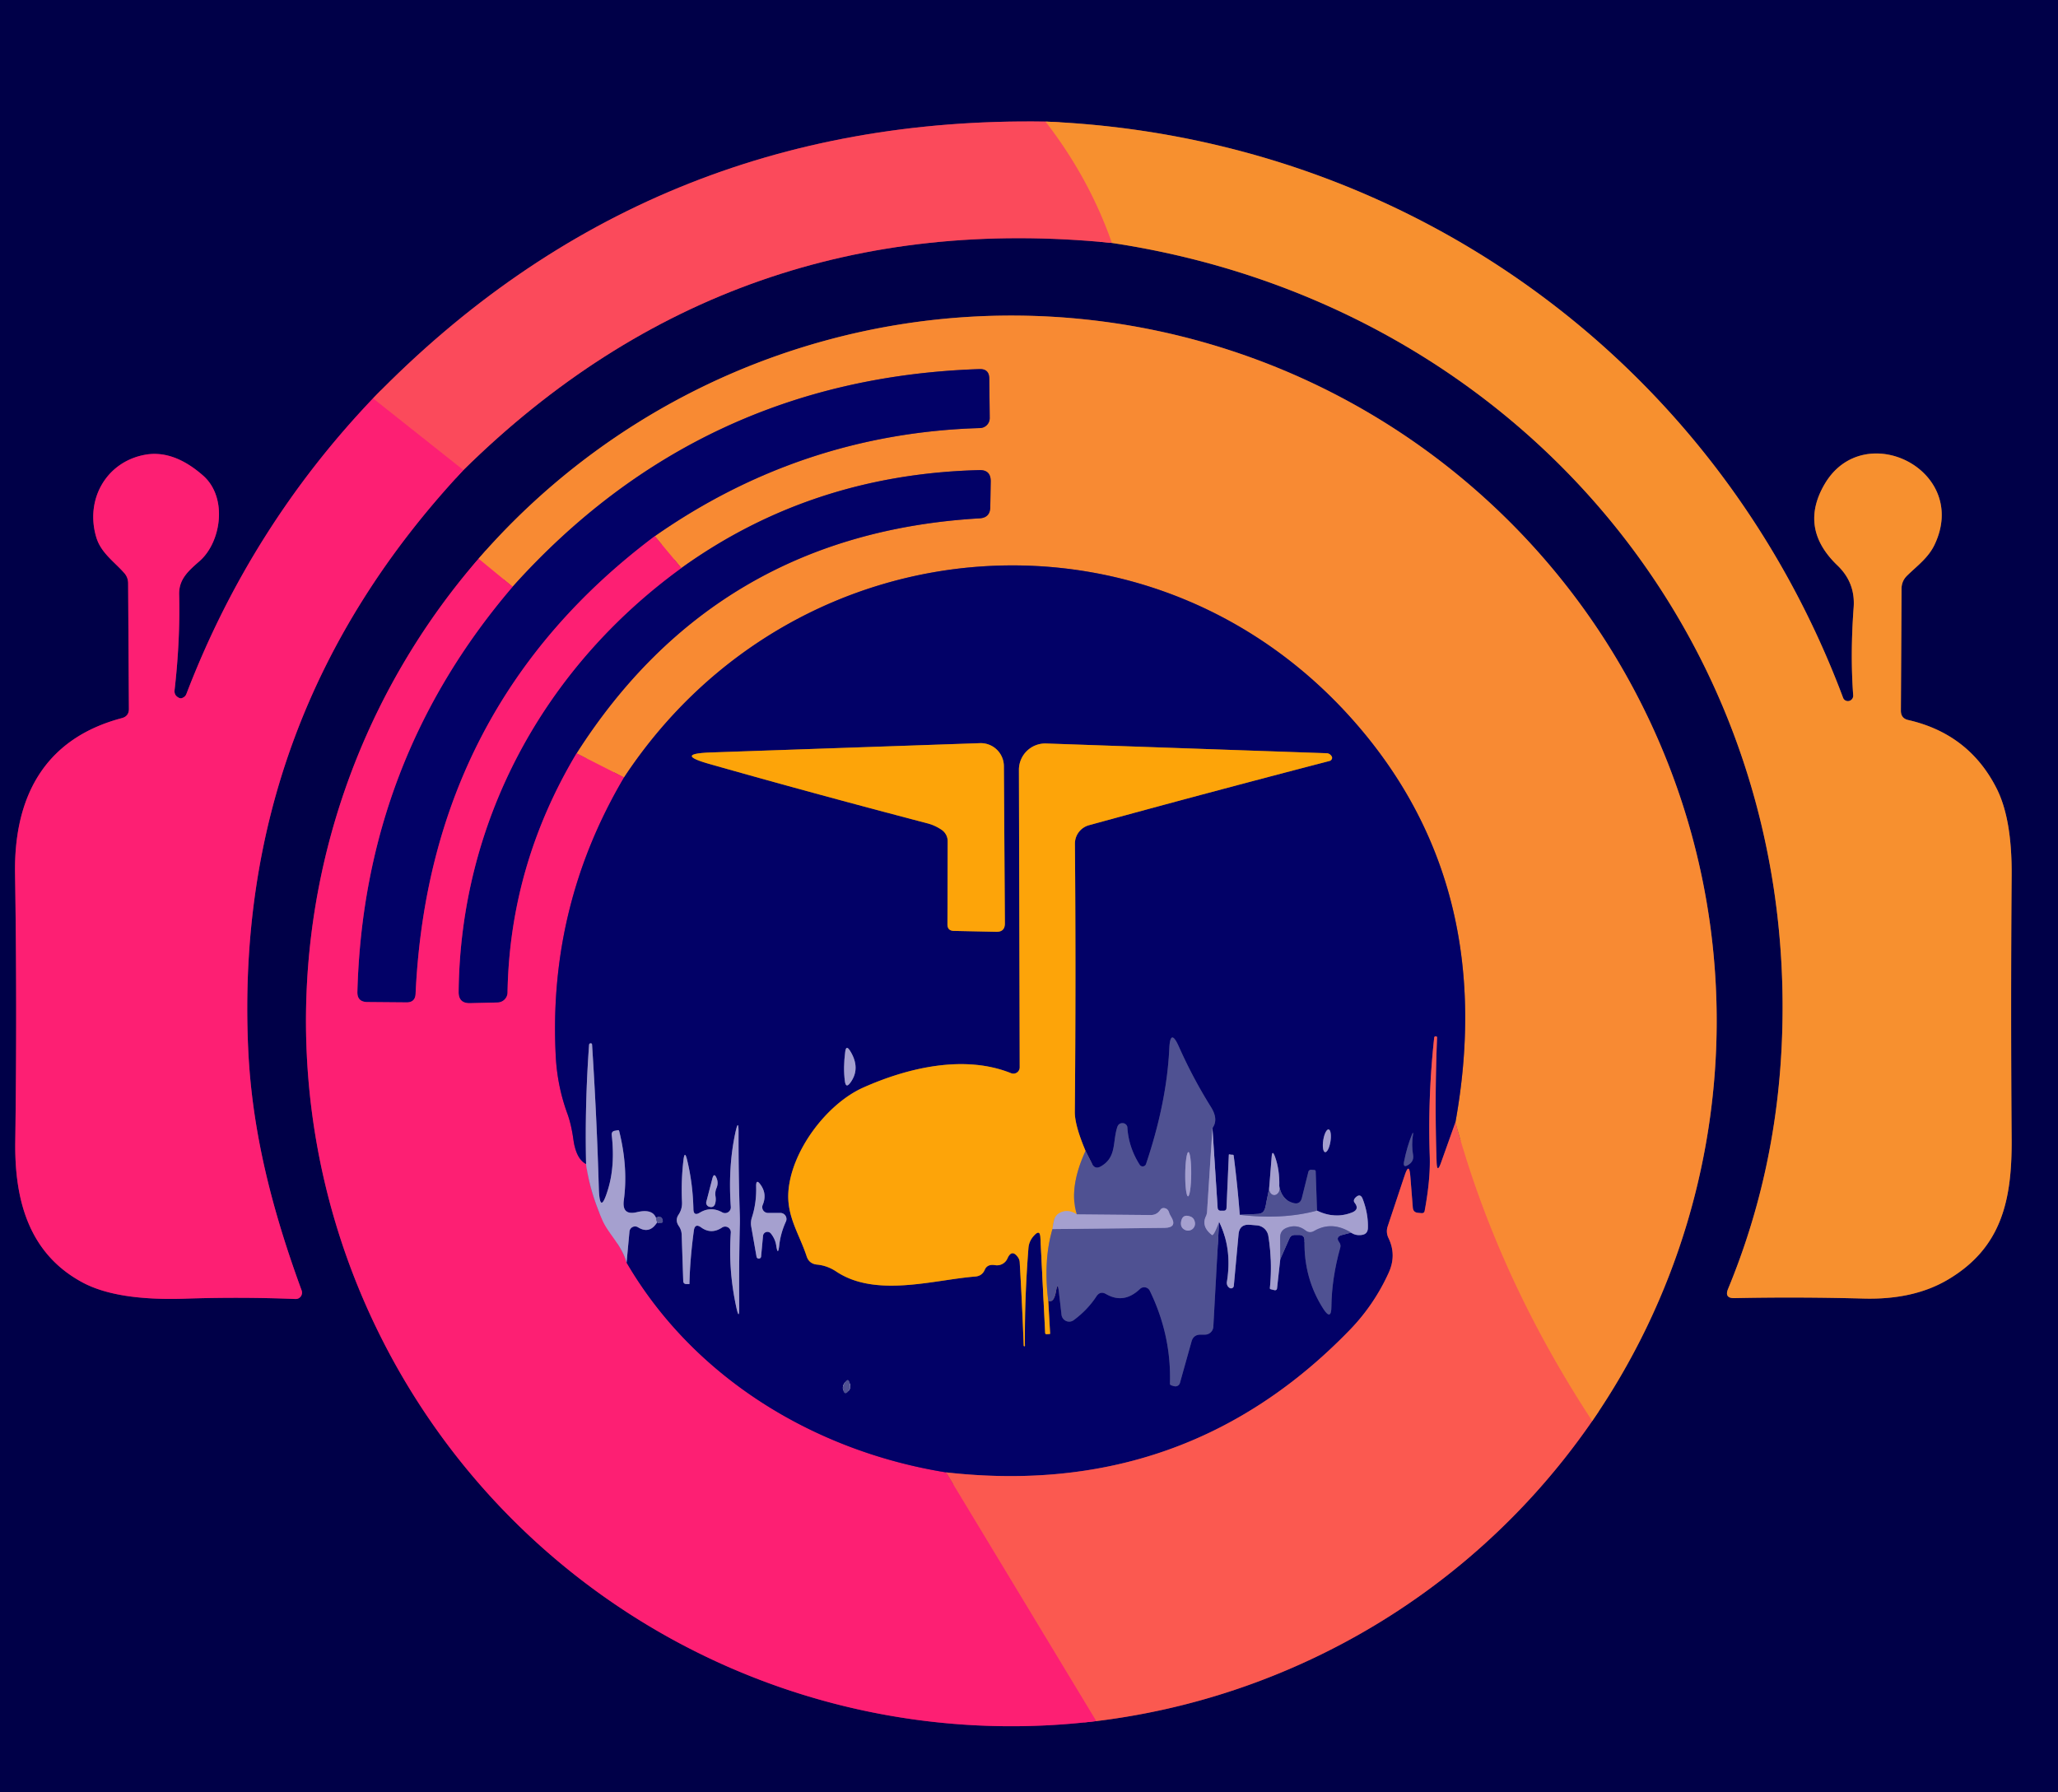
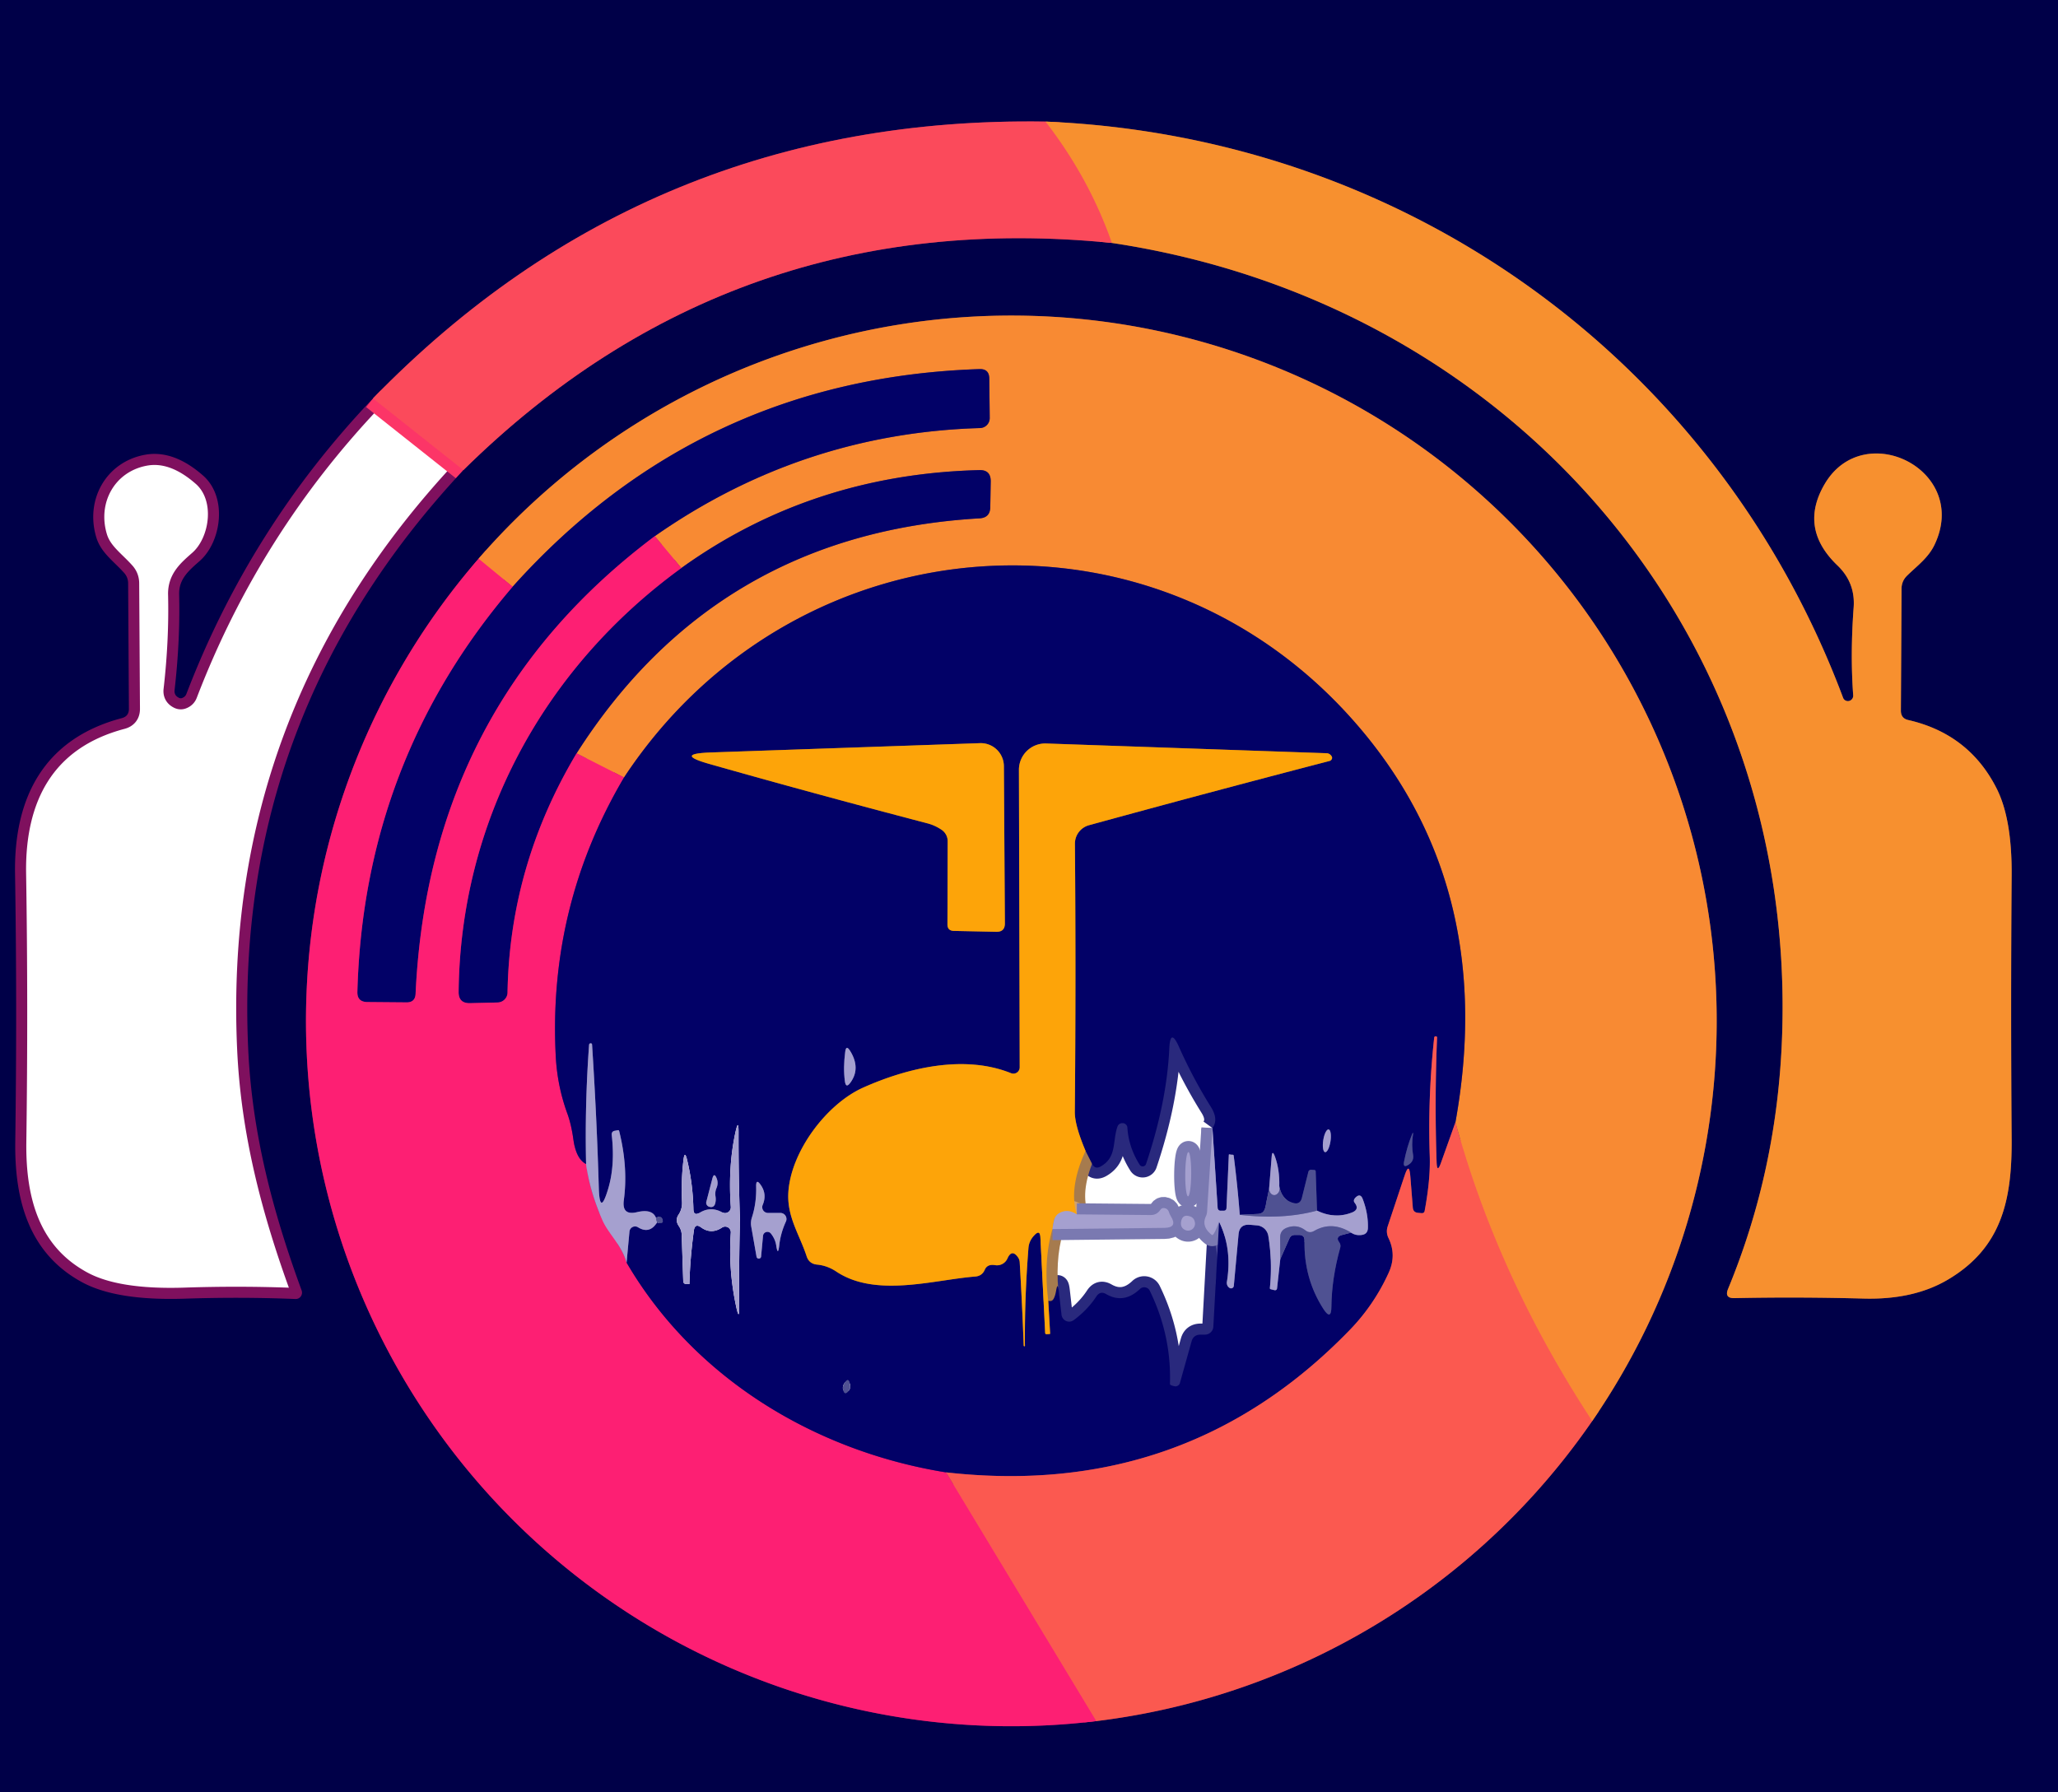
<svg xmlns="http://www.w3.org/2000/svg" version="1.1" viewBox="0.00 0.00 186.00 162.00">
  <g stroke-width="2.00" fill="none" stroke-linecap="butt">
    <path stroke="#7f105e" vector-effect="non-scaling-stroke" d="   M 33.71 36.01   Q 22.63 47.64 16.85 62.71   Q 16.75 62.98 16.46 63.09   Q 16.31 63.15 16.15 63.06   Q 15.72 62.84 15.78 62.36   Q 16.29 57.90 16.19 53.72   C 16.16 52.32 17.08 51.56 18.03 50.72   C 19.99 49.02 20.61 44.96 18.35 42.98   Q 15.66 40.62 13.07 41.11   C 9.58 41.77 7.67 45.18 8.71 48.59   C 9.13 49.96 10.29 50.74 11.20 51.76   Q 11.58 52.17 11.58 52.73   L 11.65 64.06   Q 11.66 64.74 11.00 64.91   C 3.91 66.79 1.25 72.17 1.36 78.97   Q 1.55 90.87 1.38 103.21   C 1.31 108.50 2.62 113.31 7.45 115.91   Q 10.55 117.58 16.69 117.38   Q 21.79 117.21 26.70 117.41   A 0.58 0.57 81.1 0 0 27.26 116.63   C 24.64 109.48 22.77 102.38 22.43 94.76   Q 21.08 64.75 41.88 42.49" />
    <path stroke="#7e2552" vector-effect="non-scaling-stroke" d="   M 41.88 42.49   Q 66.19 18.53 100.50 21.96" />
    <path stroke="#7c483c" vector-effect="non-scaling-stroke" d="   M 100.50 21.96   C 136.49 27.37 162.40 57.10 161.06 93.73   Q 160.63 105.74 156.18 116.50   Q 155.83 117.35 156.75 117.33   Q 162.52 117.21 168.45 117.37   Q 172.98 117.49 176.08 115.64   C 180.91 112.77 181.84 108.47 181.81 103.03   Q 181.72 90.94 181.81 79.13   Q 181.85 74.04 180.46 71.28   Q 177.97 66.34 172.47 65.08   Q 171.80 64.93 171.80 64.24   L 171.86 53.22   Q 171.86 52.52 172.36 52.03   C 173.28 51.13 174.29 50.41 174.85 49.22   C 178.04 42.49 168.48 37.74 164.93 43.72   Q 162.55 47.74 166.07 51.11   Q 167.70 52.67 167.53 54.92   Q 167.22 59.14 167.49 62.84   A 0.48 0.47 -57.6 0 1 166.57 63.05   C 155.14 32.59 127.09 12.36 94.50 10.99" />
    <path stroke="#7e2552" vector-effect="non-scaling-stroke" d="   M 94.50 10.99   Q 58.59 10.42 33.71 36.01" />
    <path stroke="#f96d45" vector-effect="non-scaling-stroke" d="   M 94.50 10.99   Q 98.44 16.08 100.50 21.96" />
    <path stroke="#fc3567" vector-effect="non-scaling-stroke" d="   M 41.88 42.49   L 33.71 36.01" />
    <path stroke="#7f105e" vector-effect="non-scaling-stroke" d="   M 43.25 50.50   A 63.83 63.69 -9.0 0 0 36.83 59.33   A 63.76 63.71 56.8 0 0 28.22 100.75   A 63.79 63.61 27.8 0 0 34.57 121.14   A 63.74 63.70 -89.7 0 0 61.97 148.82   A 63.77 63.73 55.3 0 0 99.09 155.56" />
    <path stroke="#7e2d4c" vector-effect="non-scaling-stroke" d="   M 99.09 155.56   A 63.90 63.74 -60.5 0 0 117.50 150.43   A 63.72 63.70 5.2 0 0 143.90 128.44" />
    <path stroke="#7c453e" vector-effect="non-scaling-stroke" d="   M 143.90 128.44   A 63.75 63.75 0.0 0 0 155.14 91.00   A 63.70 63.60 30.4 0 0 147.61 62.20   A 63.74 63.58 7.0 0 0 134.08 44.92   A 63.70 63.68 -20.2 0 0 99.75 29.07   A 63.75 63.69 41.3 0 0 75.05 30.66   A 63.76 63.75 -77.0 0 0 43.25 50.50" />
    <path stroke="#fa7242" vector-effect="non-scaling-stroke" d="   M 143.90 128.44   Q 135.37 115.44 131.54 101.44" />
    <path stroke="#7d464d" vector-effect="non-scaling-stroke" d="   M 131.54 101.44   Q 135.24 80.90 123.44 66.45   C 105.32 44.28 72.00 46.63 56.40 70.27" />
    <path stroke="#fb5553" vector-effect="non-scaling-stroke" d="   M 56.40 70.27   L 52.11 68.09" />
    <path stroke="#7d464d" vector-effect="non-scaling-stroke" d="   M 52.11 68.09   Q 64.78 48.23 88.54 46.85   Q 89.48 46.79 89.50 45.85   L 89.54 43.51   Q 89.55 42.46 88.51 42.49   Q 73.38 42.87 61.58 51.34" />
    <path stroke="#fb5553" vector-effect="non-scaling-stroke" d="   M 61.58 51.34   L 59.18 48.46" />
    <path stroke="#7d464d" vector-effect="non-scaling-stroke" d="   M 59.18 48.46   Q 72.47 39.17 88.57 38.69   A 0.90 0.90 0.0 0 0 89.45 37.78   L 89.41 34.21   Q 89.40 33.33 88.52 33.36   Q 63.24 34.20 46.33 53.03" />
    <path stroke="#fb5553" vector-effect="non-scaling-stroke" d="   M 46.33 53.03   L 43.25 50.50" />
    <path stroke="#80106d" vector-effect="non-scaling-stroke" d="   M 56.40 70.27   Q 49.52 81.92 50.23 95.49   Q 50.37 98.16 51.27 100.63   Q 51.63 101.61 51.82 102.97   Q 52.06 104.75 52.97 105.21" />
    <path stroke="#d160a1" vector-effect="non-scaling-stroke" d="   M 52.97 105.21   Q 53.30 107.68 54.47 110.33   C 55.01 111.53 56.18 112.53 56.63 114.12" />
    <path stroke="#80106d" vector-effect="non-scaling-stroke" d="   M 56.63 114.12   C 62.75 124.60 73.70 131.18 85.51 133.08" />
    <path stroke="#fc3c62" vector-effect="non-scaling-stroke" d="   M 85.51 133.08   L 99.09 155.56" />
    <path stroke="#80106d" vector-effect="non-scaling-stroke" d="   M 59.18 48.46   Q 38.77 63.78 37.56 89.83   Q 37.52 90.61 36.74 90.60   L 33.20 90.57   Q 32.27 90.56 32.30 89.64   Q 32.87 68.76 46.33 53.03" />
    <path stroke="#80106d" vector-effect="non-scaling-stroke" d="   M 52.11 68.09   Q 46.07 78.20 45.87 89.71   A 0.92 0.91 -0.3 0 1 44.97 90.61   L 42.47 90.67   Q 41.44 90.69 41.45 89.65   C 41.61 74.21 49.15 60.37 61.58 51.34" />
    <path stroke="#7f2d5c" vector-effect="non-scaling-stroke" d="   M 131.54 101.44   L 130.23 105.11   Q 129.88 106.09 129.84 105.05   Q 129.65 99.48 129.88 93.78   Q 129.88 93.68 129.78 93.67   L 129.78 93.67   Q 129.63 93.66 129.62 93.80   Q 129.04 99.13 129.22 104.50   Q 129.29 106.58 128.76 109.44   Q 128.72 109.66 128.49 109.65   L 128.15 109.62   Q 127.73 109.58 127.69 109.16   L 127.46 106.27   Q 127.36 105.02 126.96 106.21   L 125.42 110.84   Q 125.24 111.38 125.49 111.90   Q 126.23 113.43 125.52 115.01   Q 124.20 117.93 121.98 120.22   Q 107.15 135.52 85.51 133.08" />
    <path stroke="#54519b" vector-effect="non-scaling-stroke" d="   M 56.63 114.12   L 56.89 111.32   A 0.51 0.51 0.0 0 1 57.67 110.93   Q 58.70 111.57 59.39 110.49" />
    <path stroke="#29297d" vector-effect="non-scaling-stroke" d="   M 59.39 110.49   Q 60.00 110.67 59.89 110.28   Q 59.77 109.79 59.29 110.08" />
    <path stroke="#54519b" vector-effect="non-scaling-stroke" d="   M 59.29 110.08   Q 58.96 109.23 57.57 109.56   Q 56.19 109.89 56.38 108.48   Q 56.78 105.53 55.96 102.23   Q 55.94 102.14 55.85 102.15   L 55.59 102.20   Q 55.25 102.25 55.29 102.60   Q 55.60 105.35 54.96 107.47   Q 54.20 109.99 54.12 107.36   Q 53.94 101.08 53.51 94.41   Q 53.50 94.31 53.40 94.30   L 53.39 94.30   Q 53.25 94.30 53.24 94.45   Q 52.85 99.81 52.97 105.21" />
    <path stroke="#7a79b1" vector-effect="non-scaling-stroke" d="   M 59.29 110.08   Q 59.30 110.29 59.39 110.49" />
    <path stroke="#805338" vector-effect="non-scaling-stroke" d="   M 85.10 75.00   A 1.25 1.24 17.0 0 1 85.65 76.03   L 85.63 83.53   Q 85.62 84.13 86.22 84.14   L 90.04 84.22   Q 90.82 84.24 90.82 83.46   L 90.73 69.25   A 2.09 2.09 0.0 0 0 88.57 67.17   L 64.27 68.01   Q 60.85 68.13 64.15 69.06   Q 73.19 71.63 83.83 74.42   Q 84.51 74.60 85.10 75.00" />
    <path stroke="#29297d" vector-effect="non-scaling-stroke" d="   M 94.74 117.57   Q 95.25 117.82 95.45 116.66   Q 95.59 115.84 95.69 116.66   L 95.94 118.84   A 0.70 0.69 68.5 0 0 97.04 119.32   Q 98.29 118.40 99.10 117.16   Q 99.44 116.66 99.96 116.96   Q 101.57 117.89 103.02 116.51   A 0.56 0.56 0.0 0 1 103.92 116.67   Q 105.87 120.68 105.74 125.04   Q 105.73 125.16 105.84 125.20   Q 106.00 125.27 106.18 125.30   A 0.42 0.42 0.0 0 0 106.64 125.00   L 107.69 121.25   Q 107.86 120.63 108.51 120.63   L 108.90 120.63   A 0.76 0.76 0.0 0 0 109.66 119.91   L 110.18 110.43" />
    <path stroke="#54519b" vector-effect="non-scaling-stroke" d="   M 110.18 110.43   Q 111.37 112.86 110.89 115.83   Q 110.86 115.99 110.91 116.14   Q 110.97 116.31 111.13 116.41   A 0.25 0.25 0.0 0 0 111.51 116.23   L 111.94 111.56   Q 112.03 110.63 112.95 110.70   L 113.58 110.75   A 1.15 1.14 87.1 0 1 114.63 111.71   Q 115.01 114.02 114.77 116.41   Q 114.76 116.51 114.86 116.53   L 115.18 116.61   Q 115.39 116.65 115.42 116.44   L 115.71 113.81" />
    <path stroke="#29297d" vector-effect="non-scaling-stroke" d="   M 115.71 113.81   L 116.54 111.93   Q 116.68 111.62 117.02 111.62   L 117.41 111.62   Q 117.91 111.62 117.90 112.12   Q 117.83 115.55 119.61 118.31   Q 120.32 119.40 120.33 118.10   Q 120.36 115.53 121.13 112.77   Q 121.20 112.50 121.04 112.28   Q 120.68 111.79 121.27 111.63   L 122.11 111.41" />
    <path stroke="#54519b" vector-effect="non-scaling-stroke" d="   M 122.11 111.41   Q 122.53 111.70 123.07 111.62   Q 123.61 111.55 123.63 111.00   Q 123.67 109.70 123.16 108.37   Q 122.95 107.82 122.52 108.23   Q 122.26 108.49 122.43 108.71   Q 122.90 109.31 122.19 109.59   Q 120.64 110.20 119.03 109.42" />
    <path stroke="#29297d" vector-effect="non-scaling-stroke" d="   M 119.03 109.42   L 118.91 105.89   Q 118.91 105.76 118.79 105.75   L 118.51 105.73   A 0.25 0.24 9.6 0 0 118.25 105.91   L 117.66 108.28   Q 117.50 108.90 116.89 108.73   Q 115.84 108.45 115.62 107.20" />
    <path stroke="#54519b" vector-effect="non-scaling-stroke" d="   M 115.62 107.20   Q 115.66 105.73 115.23 104.54   Q 114.98 103.86 114.93 104.58   L 114.70 107.45" />
    <path stroke="#29297d" vector-effect="non-scaling-stroke" d="   M 114.70 107.45   L 114.35 109.15   Q 114.23 109.70 113.68 109.72   L 112.05 109.80" />
    <path stroke="#54519b" vector-effect="non-scaling-stroke" d="   M 112.05 109.80   Q 111.84 107.10 111.50 104.46   Q 111.49 104.37 111.40 104.37   Q 111.26 104.37 111.13 104.34   Q 111.06 104.32 111.06 104.39   L 110.85 109.17   Q 110.84 109.44 110.57 109.43   L 110.30 109.43   A 0.26 0.26 0.0 0 1 110.05 109.19   L 109.58 101.96" />
    <path stroke="#29297d" vector-effect="non-scaling-stroke" d="   M 109.58 101.96   Q 110.15 101.18 109.44 100.05   Q 107.82 97.46 106.55 94.61   Q 105.77 92.86 105.68 94.77   Q 105.45 99.64 103.58 105.20   A 0.32 0.32 0.0 0 1 103.00 105.27   Q 102.00 103.69 101.89 101.90   Q 101.88 101.77 101.80 101.68   Q 101.68 101.54 101.52 101.52   Q 101.11 101.48 100.98 101.87   C 100.54 103.21 100.94 104.59 99.50 105.42   Q 98.96 105.73 98.69 105.17   L 98.11 104.02" />
    <path stroke="#805338" vector-effect="non-scaling-stroke" d="   M 98.11 104.02   Q 97.13 101.70 97.14 100.50   Q 97.25 88.58 97.15 76.27   A 1.73 1.73 0.0 0 1 98.41 74.59   Q 109.12 71.65 120.16 68.78   Q 120.31 68.74 120.37 68.60   Q 120.45 68.44 120.27 68.25   Q 120.12 68.09 119.90 68.08   L 94.55 67.20   A 2.38 2.38 0.0 0 0 92.09 69.59   L 92.16 96.47   A 0.57 0.57 0.0 0 1 91.38 97.00   C 87.18 95.31 82.11 96.48 78.04 98.29   C 74.70 99.77 71.47 104.09 71.25 107.78   C 71.12 109.99 72.25 111.56 72.90 113.54   Q 73.12 114.23 73.85 114.30   Q 74.77 114.39 75.57 114.92   C 79.15 117.32 84.41 115.67 88.14 115.38   Q 88.76 115.33 89.00 114.77   Q 89.23 114.23 89.94 114.35   A 1.03 1.03 0.0 0 0 91.05 113.75   Q 91.44 112.87 91.99 113.62   A 0.91 0.84 -67.5 0 1 92.16 114.08   Q 92.39 118.00 92.52 121.60   Q 92.52 121.66 92.56 121.68   Q 92.61 121.70 92.63 121.64   Q 92.64 121.59 92.63 121.54   Q 92.60 117.29 92.95 112.80   Q 93.00 112.14 93.50 111.63   Q 93.99 111.12 94.03 111.83   L 94.46 120.47   Q 94.47 120.60 94.60 120.59   L 94.87 120.57   A 0.04 0.03 -0.0 0 0 94.91 120.54   L 94.74 117.57" />
    <path stroke="#a67b4e" vector-effect="non-scaling-stroke" d="   M 98.11 104.02   Q 96.57 107.39 97.32 109.76" />
    <path stroke="#d1a26c" vector-effect="non-scaling-stroke" d="   M 97.32 109.76   Q 96.50 109.23 95.75 109.64   Q 95.39 109.84 95.27 110.28   Q 95.19 110.60 95.12 111.09" />
    <path stroke="#a67b4e" vector-effect="non-scaling-stroke" d="   M 95.12 111.09   Q 94.29 113.91 94.74 117.57" />
    <path stroke="#7a79b1" vector-effect="non-scaling-stroke" d="   M 109.58 101.96   L 109.09 109.57   A 1.15 1.09 62.0 0 1 108.99 109.93   Q 108.55 110.86 109.53 111.62   Q 109.69 111.75 110.18 110.43" />
    <path stroke="#7a79b1" vector-effect="non-scaling-stroke" d="   M 95.12 111.09   L 105.25 110.98   Q 106.46 110.96 105.82 109.93   Q 105.70 109.74 105.64 109.53   Q 105.54 109.24 105.23 109.19   Q 105.00 109.16 104.87 109.35   Q 104.56 109.82 104.00 109.82   L 97.32 109.76" />
    <path stroke="#7a79b1" vector-effect="non-scaling-stroke" d="   M 112.05 109.80   Q 115.91 110.26 119.03 109.42" />
    <path stroke="#7a79b1" vector-effect="non-scaling-stroke" d="   M 122.11 111.41   Q 120.37 110.33 118.77 111.26   Q 118.36 111.50 117.99 111.21   Q 117.20 110.60 116.25 110.99   Q 115.70 111.23 115.70 111.83   L 115.71 113.81" />
    <path stroke="#7a79b1" vector-effect="non-scaling-stroke" d="   M 115.62 107.20   Q 115.72 107.65 115.46 107.89   Q 115.23 108.10 114.98 107.97   Q 114.74 107.84 114.70 107.45" />
    <path stroke="#54519b" vector-effect="non-scaling-stroke" d="   M 76.39 95.07   Q 76.20 96.53 76.36 97.72   Q 76.45 98.42 76.86 97.85   Q 77.81 96.55 76.83 94.98   Q 76.47 94.40 76.39 95.07" />
-     <path stroke="#54519b" vector-effect="non-scaling-stroke" d="   M 63.37 110.94   Q 64.28 111.60 65.26 110.95   A 0.51 0.51 0.0 0 1 66.05 111.41   Q 65.81 114.78 66.55 118.17   Q 66.82 119.40 66.81 118.14   Q 66.78 114.50 66.86 110.91   Q 66.88 110.32 66.86 109.74   Q 66.74 106.04 66.75 102.32   Q 66.75 101.09 66.48 102.29   Q 65.79 105.43 66.05 109.09   A 0.52 0.52 0.0 0 1 65.28 109.58   Q 64.24 109.00 63.24 109.61   Q 62.69 109.94 62.67 109.30   Q 62.62 106.98 62.10 104.84   Q 61.88 103.92 61.77 104.86   Q 61.55 106.73 61.64 108.64   Q 61.67 109.28 61.32 109.80   Q 60.99 110.30 61.36 110.83   Q 61.59 111.17 61.61 111.58   L 61.75 115.78   Q 61.76 116.06 62.05 116.06   L 62.30 116.06   Q 62.31 116.06 62.31 116.04   Q 62.36 113.82 62.71 111.22   Q 62.81 110.53 63.37 110.94" />
    <path stroke="#54519b" vector-effect="non-scaling-stroke" d="   M 119.761 104.138   A 1.04 0.33 98.8 0 0 120.246 103.16   A 1.04 0.33 98.8 0 0 120.079 102.082   A 1.04 0.33 98.8 0 0 119.594 103.059   A 1.04 0.33 98.8 0 0 119.761 104.138" />
    <path stroke="#29297d" vector-effect="non-scaling-stroke" d="   M 127.71 104.37   Q 127.56 103.48 127.70 102.58   Q 127.75 102.20 127.61 102.55   Q 127.16 103.66 126.90 104.98   Q 126.77 105.63 127.32 105.26   Q 127.81 104.94 127.71 104.37" />
    <path stroke="#54519b" vector-effect="non-scaling-stroke" d="   M 64.75 107.40   Q 64.95 106.94 64.77 106.50   Q 64.54 105.93 64.38 106.53   L 63.83 108.65   A 0.39 0.34 41.1 0 0 63.86 108.87   Q 63.95 109.04 64.12 109.08   Q 64.53 109.18 64.64 108.77   Q 64.72 108.47 64.67 108.15   A 1.35 1.32 51.9 0 1 64.75 107.40" />
    <path stroke="#54519b" vector-effect="non-scaling-stroke" d="   M 69.67 111.49   Q 70.06 111.98 70.15 112.55   Q 70.31 113.61 70.43 112.54   Q 70.55 111.46 71.03 110.41   A 0.55 0.55 0.0 0 0 70.53 109.63   L 69.41 109.63   A 0.52 0.52 0.0 0 1 68.93 108.91   Q 69.34 107.94 68.76 107.11   Q 68.32 106.47 68.34 107.25   Q 68.38 108.74 67.95 110.06   Q 67.82 110.47 67.90 110.89   L 68.37 113.56   A 0.21 0.21 0.0 0 0 68.79 113.54   L 68.96 111.71   A 0.40 0.40 0.0 0 1 69.67 111.49" />
    <path stroke="#29297d" vector-effect="non-scaling-stroke" d="   M 76.25 125.14   Q 76.15 125.34 76.19 125.56   Q 76.32 126.22 76.72 125.68   Q 76.87 125.48 76.84 125.25   Q 76.72 124.28 76.25 125.14" />
    <path stroke="#7a79b1" vector-effect="non-scaling-stroke" d="   M 107.373 108.13   A 2.00 0.27 90.5 0 0 107.66 106.132   A 2.00 0.27 90.5 0 0 107.407 104.13   A 2.00 0.27 90.5 0 0 107.12 106.128   A 2.00 0.27 90.5 0 0 107.373 108.13" />
    <path stroke="#7a79b1" vector-effect="non-scaling-stroke" d="   M 106.75 110.40   Q 106.65 110.94 107.09 111.16   A 0.63 0.63 0.0 0 0 107.99 110.46   Q 107.91 110.05 107.54 109.94   Q 106.88 109.72 106.75 110.40" />
  </g>
  <path fill="#000048" d="   M 186.00 0.00   L 186.00 162.00   L 0.00 162.00   L 0.00 0.00   L 186.00 0.00   Z   M 33.71 36.01   Q 22.63 47.64 16.85 62.71   Q 16.75 62.98 16.46 63.09   Q 16.31 63.15 16.15 63.06   Q 15.72 62.84 15.78 62.36   Q 16.29 57.90 16.19 53.72   C 16.16 52.32 17.08 51.56 18.03 50.72   C 19.99 49.02 20.61 44.96 18.35 42.98   Q 15.66 40.62 13.07 41.11   C 9.58 41.77 7.67 45.18 8.71 48.59   C 9.13 49.96 10.29 50.74 11.20 51.76   Q 11.58 52.17 11.58 52.73   L 11.65 64.06   Q 11.66 64.74 11.00 64.91   C 3.91 66.79 1.25 72.17 1.36 78.97   Q 1.55 90.87 1.38 103.21   C 1.31 108.50 2.62 113.31 7.45 115.91   Q 10.55 117.58 16.69 117.38   Q 21.79 117.21 26.70 117.41   A 0.58 0.57 81.1 0 0 27.26 116.63   C 24.64 109.48 22.77 102.38 22.43 94.76   Q 21.08 64.75 41.88 42.49   Q 66.19 18.53 100.50 21.96   C 136.49 27.37 162.40 57.10 161.06 93.73   Q 160.63 105.74 156.18 116.50   Q 155.83 117.35 156.75 117.33   Q 162.52 117.21 168.45 117.37   Q 172.98 117.49 176.08 115.64   C 180.91 112.77 181.84 108.47 181.81 103.03   Q 181.72 90.94 181.81 79.13   Q 181.85 74.04 180.46 71.28   Q 177.97 66.34 172.47 65.08   Q 171.80 64.93 171.80 64.24   L 171.86 53.22   Q 171.86 52.52 172.36 52.03   C 173.28 51.13 174.29 50.41 174.85 49.22   C 178.04 42.49 168.48 37.74 164.93 43.72   Q 162.55 47.74 166.07 51.11   Q 167.70 52.67 167.53 54.92   Q 167.22 59.14 167.49 62.84   A 0.48 0.47 -57.6 0 1 166.57 63.05   C 155.14 32.59 127.09 12.36 94.50 10.99   Q 58.59 10.42 33.71 36.01   Z   M 43.25 50.50   A 63.83 63.69 -9.0 0 0 36.83 59.33   A 63.76 63.71 56.8 0 0 28.22 100.75   A 63.79 63.61 27.8 0 0 34.57 121.14   A 63.74 63.70 -89.7 0 0 61.97 148.82   A 63.77 63.73 55.3 0 0 99.09 155.56   A 63.90 63.74 -60.5 0 0 117.50 150.43   A 63.72 63.70 5.2 0 0 143.90 128.44   A 63.75 63.75 0.0 0 0 155.14 91.00   A 63.70 63.60 30.4 0 0 147.61 62.20   A 63.74 63.58 7.0 0 0 134.08 44.92   A 63.70 63.68 -20.2 0 0 99.75 29.07   A 63.75 63.69 41.3 0 0 75.05 30.66   A 63.76 63.75 -77.0 0 0 43.25 50.50   Z" />
  <path fill="#fb4a5b" d="   M 94.50 10.99   Q 98.44 16.08 100.50 21.96   Q 66.19 18.53 41.88 42.49   L 33.71 36.01   Q 58.59 10.42 94.50 10.99   Z" />
  <path fill="#f7902f" d="   M 100.50 21.96   Q 98.44 16.08 94.50 10.99   C 127.09 12.36 155.14 32.59 166.57 63.05   A 0.48 0.47 -57.6 0 0 167.49 62.84   Q 167.22 59.14 167.53 54.92   Q 167.70 52.67 166.07 51.11   Q 162.55 47.74 164.93 43.72   C 168.48 37.74 178.04 42.49 174.85 49.22   C 174.29 50.41 173.28 51.13 172.36 52.03   Q 171.86 52.52 171.86 53.22   L 171.80 64.24   Q 171.80 64.93 172.47 65.08   Q 177.97 66.34 180.46 71.28   Q 181.85 74.04 181.81 79.13   Q 181.72 90.94 181.81 103.03   C 181.84 108.47 180.91 112.77 176.08 115.64   Q 172.98 117.49 168.45 117.37   Q 162.52 117.21 156.75 117.33   Q 155.83 117.35 156.18 116.50   Q 160.63 105.74 161.06 93.73   C 162.40 57.10 136.49 27.37 100.50 21.96   Z" />
  <path fill="#f88a33" d="   M 143.90 128.44   Q 135.37 115.44 131.54 101.44   Q 135.24 80.90 123.44 66.45   C 105.32 44.28 72.00 46.63 56.40 70.27   L 52.11 68.09   Q 64.78 48.23 88.54 46.85   Q 89.48 46.79 89.50 45.85   L 89.54 43.51   Q 89.55 42.46 88.51 42.49   Q 73.38 42.87 61.58 51.34   L 59.18 48.46   Q 72.47 39.17 88.57 38.69   A 0.90 0.90 0.0 0 0 89.45 37.78   L 89.41 34.21   Q 89.40 33.33 88.52 33.36   Q 63.24 34.20 46.33 53.03   L 43.25 50.50   A 63.76 63.75 -77.0 0 1 75.05 30.66   A 63.75 63.69 41.3 0 1 99.75 29.07   A 63.70 63.68 -20.2 0 1 134.08 44.92   A 63.74 63.58 7.0 0 1 147.61 62.20   A 63.70 63.60 30.4 0 1 155.14 91.00   A 63.75 63.75 0.0 0 1 143.90 128.44   Z" />
  <path fill="#020167" d="   M 59.18 48.46   Q 38.77 63.78 37.56 89.83   Q 37.52 90.61 36.74 90.60   L 33.20 90.57   Q 32.27 90.56 32.30 89.64   Q 32.87 68.76 46.33 53.03   Q 63.24 34.20 88.52 33.36   Q 89.40 33.33 89.41 34.21   L 89.45 37.78   A 0.90 0.90 0.0 0 1 88.57 38.69   Q 72.47 39.17 59.18 48.46   Z" />
-   <path fill="#fd1f73" d="   M 41.88 42.49   Q 21.08 64.75 22.43 94.76   C 22.77 102.38 24.64 109.48 27.26 116.63   A 0.58 0.57 81.1 0 1 26.70 117.41   Q 21.79 117.21 16.69 117.38   Q 10.55 117.58 7.45 115.91   C 2.62 113.31 1.31 108.50 1.38 103.21   Q 1.55 90.87 1.36 78.97   C 1.25 72.17 3.91 66.79 11.00 64.91   Q 11.66 64.74 11.65 64.06   L 11.58 52.73   Q 11.58 52.17 11.20 51.76   C 10.29 50.74 9.13 49.96 8.71 48.59   C 7.67 45.18 9.58 41.77 13.07 41.11   Q 15.66 40.62 18.35 42.98   C 20.61 44.96 19.99 49.02 18.03 50.72   C 17.08 51.56 16.16 52.32 16.19 53.72   Q 16.29 57.90 15.78 62.36   Q 15.72 62.84 16.15 63.06   Q 16.31 63.15 16.46 63.09   Q 16.75 62.98 16.85 62.71   Q 22.63 47.64 33.71 36.01   L 41.88 42.49   Z" />
  <path fill="#020167" d="   M 52.11 68.09   Q 46.07 78.20 45.87 89.71   A 0.92 0.91 -0.3 0 1 44.97 90.61   L 42.47 90.67   Q 41.44 90.69 41.45 89.65   C 41.61 74.21 49.15 60.37 61.58 51.34   Q 73.38 42.87 88.51 42.49   Q 89.55 42.46 89.54 43.51   L 89.50 45.85   Q 89.48 46.79 88.54 46.85   Q 64.78 48.23 52.11 68.09   Z" />
  <path fill="#fd1f73" d="   M 59.18 48.46   L 61.58 51.34   C 49.15 60.37 41.61 74.21 41.45 89.65   Q 41.44 90.69 42.47 90.67   L 44.97 90.61   A 0.92 0.91 -0.3 0 0 45.87 89.71   Q 46.07 78.20 52.11 68.09   L 56.40 70.27   Q 49.52 81.92 50.23 95.49   Q 50.37 98.16 51.27 100.63   Q 51.63 101.61 51.82 102.97   Q 52.06 104.75 52.97 105.21   Q 53.30 107.68 54.47 110.33   C 55.01 111.53 56.18 112.53 56.63 114.12   C 62.75 124.60 73.70 131.18 85.51 133.08   L 99.09 155.56   A 63.77 63.73 55.3 0 1 61.97 148.82   A 63.74 63.70 -89.7 0 1 34.57 121.14   A 63.79 63.61 27.8 0 1 28.22 100.75   A 63.76 63.71 56.8 0 1 36.83 59.33   A 63.83 63.69 -9.0 0 1 43.25 50.50   L 46.33 53.03   Q 32.87 68.76 32.30 89.64   Q 32.27 90.56 33.20 90.57   L 36.74 90.60   Q 37.52 90.61 37.56 89.83   Q 38.77 63.78 59.18 48.46   Z" />
  <path fill="#020167" d="   M 131.54 101.44   L 130.23 105.11   Q 129.88 106.09 129.84 105.05   Q 129.65 99.48 129.88 93.78   Q 129.88 93.68 129.78 93.67   L 129.78 93.67   Q 129.63 93.66 129.62 93.80   Q 129.04 99.13 129.22 104.50   Q 129.29 106.58 128.76 109.44   Q 128.72 109.66 128.49 109.65   L 128.15 109.62   Q 127.73 109.58 127.69 109.16   L 127.46 106.27   Q 127.36 105.02 126.96 106.21   L 125.42 110.84   Q 125.24 111.38 125.49 111.90   Q 126.23 113.43 125.52 115.01   Q 124.20 117.93 121.98 120.22   Q 107.15 135.52 85.51 133.08   C 73.70 131.18 62.75 124.60 56.63 114.12   L 56.89 111.32   A 0.51 0.51 0.0 0 1 57.67 110.93   Q 58.70 111.57 59.39 110.49   Q 60.00 110.67 59.89 110.28   Q 59.77 109.79 59.29 110.08   Q 58.96 109.23 57.57 109.56   Q 56.19 109.89 56.38 108.48   Q 56.78 105.53 55.96 102.23   Q 55.94 102.14 55.85 102.15   L 55.59 102.20   Q 55.25 102.25 55.29 102.60   Q 55.60 105.35 54.96 107.47   Q 54.20 109.99 54.12 107.36   Q 53.94 101.08 53.51 94.41   Q 53.50 94.31 53.40 94.30   L 53.39 94.30   Q 53.25 94.30 53.24 94.45   Q 52.85 99.81 52.97 105.21   Q 52.06 104.75 51.82 102.97   Q 51.63 101.61 51.27 100.63   Q 50.37 98.16 50.23 95.49   Q 49.52 81.92 56.40 70.27   C 72.00 46.63 105.32 44.28 123.44 66.45   Q 135.24 80.90 131.54 101.44   Z   M 85.10 75.00   A 1.25 1.24 17.0 0 1 85.65 76.03   L 85.63 83.53   Q 85.62 84.13 86.22 84.14   L 90.04 84.22   Q 90.82 84.24 90.82 83.46   L 90.73 69.25   A 2.09 2.09 0.0 0 0 88.57 67.17   L 64.27 68.01   Q 60.85 68.13 64.15 69.06   Q 73.19 71.63 83.83 74.42   Q 84.51 74.60 85.10 75.00   Z   M 94.74 117.57   Q 95.25 117.82 95.45 116.66   Q 95.59 115.84 95.69 116.66   L 95.94 118.84   A 0.70 0.69 68.5 0 0 97.04 119.32   Q 98.29 118.40 99.10 117.16   Q 99.44 116.66 99.96 116.96   Q 101.57 117.89 103.02 116.51   A 0.56 0.56 0.0 0 1 103.92 116.67   Q 105.87 120.68 105.74 125.04   Q 105.73 125.16 105.84 125.20   Q 106.00 125.27 106.18 125.30   A 0.42 0.42 0.0 0 0 106.64 125.00   L 107.69 121.25   Q 107.86 120.63 108.51 120.63   L 108.90 120.63   A 0.76 0.76 0.0 0 0 109.66 119.91   L 110.18 110.43   Q 111.37 112.86 110.89 115.83   Q 110.86 115.99 110.91 116.14   Q 110.97 116.31 111.13 116.41   A 0.25 0.25 0.0 0 0 111.51 116.23   L 111.94 111.56   Q 112.03 110.63 112.95 110.70   L 113.58 110.75   A 1.15 1.14 87.1 0 1 114.63 111.71   Q 115.01 114.02 114.77 116.41   Q 114.76 116.51 114.86 116.53   L 115.18 116.61   Q 115.39 116.65 115.42 116.44   L 115.71 113.81   L 116.54 111.93   Q 116.68 111.62 117.02 111.62   L 117.41 111.62   Q 117.91 111.62 117.90 112.12   Q 117.83 115.55 119.61 118.31   Q 120.32 119.40 120.33 118.10   Q 120.36 115.53 121.13 112.77   Q 121.20 112.50 121.04 112.28   Q 120.68 111.79 121.27 111.63   L 122.11 111.41   Q 122.53 111.70 123.07 111.62   Q 123.61 111.55 123.63 111.00   Q 123.67 109.70 123.16 108.37   Q 122.95 107.82 122.52 108.23   Q 122.26 108.49 122.43 108.71   Q 122.90 109.31 122.19 109.59   Q 120.64 110.20 119.03 109.42   L 118.91 105.89   Q 118.91 105.76 118.79 105.75   L 118.51 105.73   A 0.25 0.24 9.6 0 0 118.25 105.91   L 117.66 108.28   Q 117.50 108.90 116.89 108.73   Q 115.84 108.45 115.62 107.20   Q 115.66 105.73 115.23 104.54   Q 114.98 103.86 114.93 104.58   L 114.70 107.45   L 114.35 109.15   Q 114.23 109.70 113.68 109.72   L 112.05 109.80   Q 111.84 107.10 111.50 104.46   Q 111.49 104.37 111.40 104.37   Q 111.26 104.37 111.13 104.34   Q 111.06 104.32 111.06 104.39   L 110.85 109.17   Q 110.84 109.44 110.57 109.43   L 110.30 109.43   A 0.26 0.26 0.0 0 1 110.05 109.19   L 109.58 101.96   Q 110.15 101.18 109.44 100.05   Q 107.82 97.46 106.55 94.61   Q 105.77 92.86 105.68 94.77   Q 105.45 99.64 103.58 105.20   A 0.32 0.32 0.0 0 1 103.00 105.27   Q 102.00 103.69 101.89 101.90   Q 101.88 101.77 101.80 101.68   Q 101.68 101.54 101.52 101.52   Q 101.11 101.48 100.98 101.87   C 100.54 103.21 100.94 104.59 99.50 105.42   Q 98.96 105.73 98.69 105.17   L 98.11 104.02   Q 97.13 101.70 97.14 100.50   Q 97.25 88.58 97.15 76.27   A 1.73 1.73 0.0 0 1 98.41 74.59   Q 109.12 71.65 120.16 68.78   Q 120.31 68.74 120.37 68.60   Q 120.45 68.44 120.27 68.25   Q 120.12 68.09 119.90 68.08   L 94.55 67.20   A 2.38 2.38 0.0 0 0 92.09 69.59   L 92.16 96.47   A 0.57 0.57 0.0 0 1 91.38 97.00   C 87.18 95.31 82.11 96.48 78.04 98.29   C 74.70 99.77 71.47 104.09 71.25 107.78   C 71.12 109.99 72.25 111.56 72.90 113.54   Q 73.12 114.23 73.85 114.30   Q 74.77 114.39 75.57 114.92   C 79.15 117.32 84.41 115.67 88.14 115.38   Q 88.76 115.33 89.00 114.77   Q 89.23 114.23 89.94 114.35   A 1.03 1.03 0.0 0 0 91.05 113.75   Q 91.44 112.87 91.99 113.62   A 0.91 0.84 -67.5 0 1 92.16 114.08   Q 92.39 118.00 92.52 121.60   Q 92.52 121.66 92.56 121.68   Q 92.61 121.70 92.63 121.64   Q 92.64 121.59 92.63 121.54   Q 92.60 117.29 92.95 112.80   Q 93.00 112.14 93.50 111.63   Q 93.99 111.12 94.03 111.83   L 94.46 120.47   Q 94.47 120.60 94.60 120.59   L 94.87 120.57   A 0.04 0.03 -0.0 0 0 94.91 120.54   L 94.74 117.57   Z   M 76.39 95.07   Q 76.20 96.53 76.36 97.72   Q 76.45 98.42 76.86 97.85   Q 77.81 96.55 76.83 94.98   Q 76.47 94.40 76.39 95.07   Z   M 63.37 110.94   Q 64.28 111.60 65.26 110.95   A 0.51 0.51 0.0 0 1 66.05 111.41   Q 65.81 114.78 66.55 118.17   Q 66.82 119.40 66.81 118.14   Q 66.78 114.50 66.86 110.91   Q 66.88 110.32 66.86 109.74   Q 66.74 106.04 66.75 102.32   Q 66.75 101.09 66.48 102.29   Q 65.79 105.43 66.05 109.09   A 0.52 0.52 0.0 0 1 65.28 109.58   Q 64.24 109.00 63.24 109.61   Q 62.69 109.94 62.67 109.30   Q 62.62 106.98 62.10 104.84   Q 61.88 103.92 61.77 104.86   Q 61.55 106.73 61.64 108.64   Q 61.67 109.28 61.32 109.80   Q 60.99 110.30 61.36 110.83   Q 61.59 111.17 61.61 111.58   L 61.75 115.78   Q 61.76 116.06 62.05 116.06   L 62.30 116.06   Q 62.31 116.06 62.31 116.04   Q 62.36 113.82 62.71 111.22   Q 62.81 110.53 63.37 110.94   Z   M 119.761 104.138   A 1.04 0.33 98.8 0 0 120.246 103.16   A 1.04 0.33 98.8 0 0 120.079 102.082   A 1.04 0.33 98.8 0 0 119.594 103.059   A 1.04 0.33 98.8 0 0 119.761 104.138   Z   M 127.71 104.37   Q 127.56 103.48 127.70 102.58   Q 127.75 102.20 127.61 102.55   Q 127.16 103.66 126.90 104.98   Q 126.77 105.63 127.32 105.26   Q 127.81 104.94 127.71 104.37   Z   M 64.75 107.40   Q 64.95 106.94 64.77 106.50   Q 64.54 105.93 64.38 106.53   L 63.83 108.65   A 0.39 0.34 41.1 0 0 63.86 108.87   Q 63.95 109.04 64.12 109.08   Q 64.53 109.18 64.64 108.77   Q 64.72 108.47 64.67 108.15   A 1.35 1.32 51.9 0 1 64.75 107.40   Z   M 69.67 111.49   Q 70.06 111.98 70.15 112.55   Q 70.31 113.61 70.43 112.54   Q 70.55 111.46 71.03 110.41   A 0.55 0.55 0.0 0 0 70.53 109.63   L 69.41 109.63   A 0.52 0.52 0.0 0 1 68.93 108.91   Q 69.34 107.94 68.76 107.11   Q 68.32 106.47 68.34 107.25   Q 68.38 108.74 67.95 110.06   Q 67.82 110.47 67.90 110.89   L 68.37 113.56   A 0.21 0.21 0.0 0 0 68.79 113.54   L 68.96 111.71   A 0.40 0.40 0.0 0 1 69.67 111.49   Z   M 76.25 125.14   Q 76.15 125.34 76.19 125.56   Q 76.32 126.22 76.72 125.68   Q 76.87 125.48 76.84 125.25   Q 76.72 124.28 76.25 125.14   Z" />
  <path fill="#fda409" d="   M 85.10 75.00   Q 84.51 74.60 83.83 74.42   Q 73.19 71.63 64.15 69.06   Q 60.85 68.13 64.27 68.01   L 88.57 67.17   A 2.09 2.09 0.0 0 1 90.73 69.25   L 90.82 83.46   Q 90.82 84.24 90.04 84.22   L 86.22 84.14   Q 85.62 84.13 85.63 83.53   L 85.65 76.03   A 1.25 1.24 17.0 0 0 85.10 75.00   Z" />
  <path fill="#fda409" d="   M 98.11 104.02   Q 96.57 107.39 97.32 109.76   Q 96.50 109.23 95.75 109.64   Q 95.39 109.84 95.27 110.28   Q 95.19 110.60 95.12 111.09   Q 94.29 113.91 94.74 117.57   L 94.91 120.54   A 0.04 0.03 0.0 0 1 94.87 120.57   L 94.60 120.59   Q 94.47 120.60 94.46 120.47   L 94.03 111.83   Q 93.99 111.12 93.50 111.63   Q 93.00 112.14 92.95 112.80   Q 92.60 117.29 92.63 121.54   Q 92.64 121.59 92.63 121.64   Q 92.61 121.70 92.56 121.68   Q 92.52 121.66 92.52 121.60   Q 92.39 118.00 92.16 114.08   A 0.91 0.84 -67.5 0 0 91.99 113.62   Q 91.44 112.87 91.05 113.75   A 1.03 1.03 0.0 0 1 89.94 114.35   Q 89.23 114.23 89.00 114.77   Q 88.76 115.33 88.14 115.38   C 84.41 115.67 79.15 117.32 75.57 114.92   Q 74.77 114.39 73.85 114.30   Q 73.12 114.23 72.90 113.54   C 72.25 111.56 71.12 109.99 71.25 107.78   C 71.47 104.09 74.70 99.77 78.04 98.29   C 82.11 96.48 87.18 95.31 91.38 97.00   A 0.57 0.57 0.0 0 0 92.16 96.47   L 92.09 69.59   A 2.38 2.38 0.0 0 1 94.55 67.20   L 119.90 68.08   Q 120.12 68.09 120.27 68.25   Q 120.45 68.44 120.37 68.60   Q 120.31 68.74 120.16 68.78   Q 109.12 71.65 98.41 74.59   A 1.73 1.73 0.0 0 0 97.15 76.27   Q 97.25 88.58 97.14 100.50   Q 97.13 101.70 98.11 104.02   Z" />
  <path fill="#fb5950" d="   M 131.54 101.44   Q 135.37 115.44 143.90 128.44   A 63.72 63.70 5.2 0 1 117.50 150.43   A 63.90 63.74 -60.5 0 1 99.09 155.56   L 85.51 133.08   Q 107.15 135.52 121.98 120.22   Q 124.20 117.93 125.52 115.01   Q 126.23 113.43 125.49 111.90   Q 125.24 111.38 125.42 110.84   L 126.96 106.21   Q 127.36 105.02 127.46 106.27   L 127.69 109.16   Q 127.73 109.58 128.15 109.62   L 128.49 109.65   Q 128.72 109.66 128.76 109.44   Q 129.29 106.58 129.22 104.50   Q 129.04 99.13 129.62 93.80   Q 129.63 93.66 129.78 93.67   L 129.78 93.67   Q 129.88 93.68 129.88 93.78   Q 129.65 99.48 129.84 105.05   Q 129.88 106.09 130.23 105.11   L 131.54 101.44   Z" />
-   <path fill="#4f5192" d="   M 109.58 101.96   L 109.09 109.57   A 1.15 1.09 62.0 0 1 108.99 109.93   Q 108.55 110.86 109.53 111.62   Q 109.69 111.75 110.18 110.43   L 109.66 119.91   A 0.76 0.76 0.0 0 1 108.90 120.63   L 108.51 120.63   Q 107.86 120.63 107.69 121.25   L 106.64 125.00   A 0.42 0.42 0.0 0 1 106.18 125.30   Q 106.00 125.27 105.84 125.20   Q 105.73 125.16 105.74 125.04   Q 105.87 120.68 103.92 116.67   A 0.56 0.56 0.0 0 0 103.02 116.51   Q 101.57 117.89 99.96 116.96   Q 99.44 116.66 99.10 117.16   Q 98.29 118.40 97.04 119.32   A 0.70 0.69 68.5 0 1 95.94 118.84   L 95.69 116.66   Q 95.59 115.84 95.45 116.66   Q 95.25 117.82 94.74 117.57   Q 94.29 113.91 95.12 111.09   L 105.25 110.98   Q 106.46 110.96 105.82 109.93   Q 105.70 109.74 105.64 109.53   Q 105.54 109.24 105.23 109.19   Q 105.00 109.16 104.87 109.35   Q 104.56 109.82 104.00 109.82   L 97.32 109.76   Q 96.57 107.39 98.11 104.02   L 98.69 105.17   Q 98.96 105.73 99.50 105.42   C 100.94 104.59 100.54 103.21 100.98 101.87   Q 101.11 101.48 101.52 101.52   Q 101.68 101.54 101.80 101.68   Q 101.88 101.77 101.89 101.90   Q 102.00 103.69 103.00 105.27   A 0.32 0.32 0.0 0 0 103.58 105.20   Q 105.45 99.64 105.68 94.77   Q 105.77 92.86 106.55 94.61   Q 107.82 97.46 109.44 100.05   Q 110.15 101.18 109.58 101.96   Z   M 107.373 108.13   A 2.00 0.27 90.5 0 0 107.66 106.132   A 2.00 0.27 90.5 0 0 107.407 104.13   A 2.00 0.27 90.5 0 0 107.12 106.128   A 2.00 0.27 90.5 0 0 107.373 108.13   Z   M 106.75 110.40   Q 106.65 110.94 107.09 111.16   A 0.63 0.63 0.0 0 0 107.99 110.46   Q 107.91 110.05 107.54 109.94   Q 106.88 109.72 106.75 110.40   Z" />
  <path fill="#a5a0cf" d="   M 59.29 110.08   Q 59.30 110.29 59.39 110.49   Q 58.70 111.57 57.67 110.93   A 0.51 0.51 0.0 0 0 56.89 111.32   L 56.63 114.12   C 56.18 112.53 55.01 111.53 54.47 110.33   Q 53.30 107.68 52.97 105.21   Q 52.85 99.81 53.24 94.45   Q 53.25 94.30 53.39 94.30   L 53.40 94.30   Q 53.50 94.31 53.51 94.41   Q 53.94 101.08 54.12 107.36   Q 54.20 109.99 54.96 107.47   Q 55.60 105.35 55.29 102.60   Q 55.25 102.25 55.59 102.20   L 55.85 102.15   Q 55.94 102.14 55.96 102.23   Q 56.78 105.53 56.38 108.48   Q 56.19 109.89 57.57 109.56   Q 58.96 109.23 59.29 110.08   Z" />
  <path fill="#a5a0cf" d="   M 76.83 94.98   Q 77.81 96.55 76.86 97.85   Q 76.45 98.42 76.36 97.72   Q 76.20 96.53 76.39 95.07   Q 76.47 94.40 76.83 94.98   Z" />
  <path fill="#a5a0cf" d="   M 62.71 111.22   Q 62.36 113.82 62.31 116.04   Q 62.31 116.06 62.30 116.06   L 62.05 116.06   Q 61.76 116.06 61.75 115.78   L 61.61 111.58   Q 61.59 111.17 61.36 110.83   Q 60.99 110.30 61.32 109.80   Q 61.67 109.28 61.64 108.64   Q 61.55 106.73 61.77 104.86   Q 61.88 103.92 62.10 104.84   Q 62.62 106.98 62.67 109.30   Q 62.69 109.94 63.24 109.61   Q 64.24 109.00 65.28 109.58   A 0.52 0.52 0.0 0 0 66.05 109.09   Q 65.79 105.43 66.48 102.29   Q 66.75 101.09 66.75 102.32   Q 66.74 106.04 66.86 109.74   Q 66.88 110.32 66.86 110.91   Q 66.78 114.50 66.81 118.14   Q 66.82 119.40 66.55 118.17   Q 65.81 114.78 66.05 111.41   A 0.51 0.51 0.0 0 0 65.26 110.95   Q 64.28 111.60 63.37 110.94   Q 62.81 110.53 62.71 111.22   Z" />
  <path fill="#a5a0cf" d="   M 109.58 101.96   L 110.05 109.19   A 0.26 0.26 0.0 0 0 110.30 109.43   L 110.57 109.43   Q 110.84 109.44 110.85 109.17   L 111.06 104.39   Q 111.06 104.32 111.13 104.34   Q 111.26 104.37 111.40 104.37   Q 111.49 104.37 111.50 104.46   Q 111.84 107.10 112.05 109.80   Q 115.91 110.26 119.03 109.42   Q 120.64 110.20 122.19 109.59   Q 122.90 109.31 122.43 108.71   Q 122.26 108.49 122.52 108.23   Q 122.95 107.82 123.16 108.37   Q 123.67 109.70 123.63 111.00   Q 123.61 111.55 123.07 111.62   Q 122.53 111.70 122.11 111.41   Q 120.37 110.33 118.77 111.26   Q 118.36 111.50 117.99 111.21   Q 117.20 110.60 116.25 110.99   Q 115.70 111.23 115.70 111.83   L 115.71 113.81   L 115.42 116.44   Q 115.39 116.65 115.18 116.61   L 114.86 116.53   Q 114.76 116.51 114.77 116.41   Q 115.01 114.02 114.63 111.71   A 1.15 1.14 87.1 0 0 113.58 110.75   L 112.95 110.70   Q 112.03 110.63 111.94 111.56   L 111.51 116.23   A 0.25 0.25 0.0 0 1 111.13 116.41   Q 110.97 116.31 110.91 116.14   Q 110.86 115.99 110.89 115.83   Q 111.37 112.86 110.18 110.43   Q 109.69 111.75 109.53 111.62   Q 108.55 110.86 108.99 109.93   A 1.15 1.09 62.0 0 0 109.09 109.57   L 109.58 101.96   Z" />
  <ellipse fill="#a5a0cf" cx="0.00" cy="0.00" transform="translate(119.92,103.11) rotate(98.8)" rx="1.04" ry="0.33" />
  <path fill="#4f5192" d="   M 127.71 104.37   Q 127.81 104.94 127.32 105.26   Q 126.77 105.63 126.90 104.98   Q 127.16 103.66 127.61 102.55   Q 127.75 102.20 127.70 102.58   Q 127.56 103.48 127.71 104.37   Z" />
  <path fill="#a5a0cf" d="   M 115.62 107.20   Q 115.72 107.65 115.46 107.89   Q 115.23 108.10 114.98 107.97   Q 114.74 107.84 114.70 107.45   L 114.93 104.58   Q 114.98 103.86 115.23 104.54   Q 115.66 105.73 115.62 107.20   Z" />
  <ellipse fill="#a5a0cf" cx="0.00" cy="0.00" transform="translate(107.39,106.13) rotate(90.5)" rx="2.00" ry="0.27" />
  <path fill="#4f5192" d="   M 119.03 109.42   Q 115.91 110.26 112.05 109.80   L 113.68 109.72   Q 114.23 109.70 114.35 109.15   L 114.70 107.45   Q 114.74 107.84 114.98 107.97   Q 115.23 108.10 115.46 107.89   Q 115.72 107.65 115.62 107.20   Q 115.84 108.45 116.89 108.73   Q 117.50 108.90 117.66 108.28   L 118.25 105.91   A 0.25 0.24 9.6 0 1 118.51 105.73   L 118.79 105.75   Q 118.91 105.76 118.91 105.89   L 119.03 109.42   Z" />
  <path fill="#a5a0cf" d="   M 64.67 108.15   Q 64.72 108.47 64.64 108.77   Q 64.53 109.18 64.12 109.08   Q 63.95 109.04 63.86 108.87   A 0.39 0.34 41.1 0 1 63.83 108.65   L 64.38 106.53   Q 64.54 105.93 64.77 106.50   Q 64.95 106.94 64.75 107.40   A 1.35 1.32 51.9 0 0 64.67 108.15   Z" />
  <path fill="#a5a0cf" d="   M 68.96 111.71   L 68.79 113.54   A 0.21 0.21 0.0 0 1 68.37 113.56   L 67.90 110.89   Q 67.82 110.47 67.95 110.06   Q 68.38 108.74 68.34 107.25   Q 68.32 106.47 68.76 107.11   Q 69.34 107.94 68.93 108.91   A 0.52 0.52 0.0 0 0 69.41 109.63   L 70.53 109.63   A 0.55 0.55 0.0 0 1 71.03 110.41   Q 70.55 111.46 70.43 112.54   Q 70.31 113.61 70.15 112.55   Q 70.06 111.98 69.67 111.49   A 0.40 0.40 0.0 0 0 68.96 111.71   Z" />
  <path fill="#a5a0cf" d="   M 95.12 111.09   Q 95.19 110.60 95.27 110.28   Q 95.39 109.84 95.75 109.64   Q 96.50 109.23 97.32 109.76   L 104.00 109.82   Q 104.56 109.82 104.87 109.35   Q 105.00 109.16 105.23 109.19   Q 105.54 109.24 105.64 109.53   Q 105.70 109.74 105.82 109.93   Q 106.46 110.96 105.25 110.98   L 95.12 111.09   Z" />
  <path fill="#4f5192" d="   M 59.39 110.49   Q 59.30 110.29 59.29 110.08   Q 59.77 109.79 59.89 110.28   Q 60.00 110.67 59.39 110.49   Z" />
  <path fill="#a5a0cf" d="   M 106.75 110.40   Q 106.88 109.72 107.54 109.94   Q 107.91 110.05 107.99 110.46   A 0.63 0.63 0.0 0 1 107.09 111.16   Q 106.65 110.94 106.75 110.40   Z" />
  <path fill="#4f5192" d="   M 122.11 111.41   L 121.27 111.63   Q 120.68 111.79 121.04 112.28   Q 121.20 112.50 121.13 112.77   Q 120.36 115.53 120.33 118.10   Q 120.32 119.40 119.61 118.31   Q 117.83 115.55 117.90 112.12   Q 117.91 111.62 117.41 111.62   L 117.02 111.62   Q 116.68 111.62 116.54 111.93   L 115.71 113.81   L 115.70 111.83   Q 115.70 111.23 116.25 110.99   Q 117.20 110.60 117.99 111.21   Q 118.36 111.50 118.77 111.26   Q 120.37 110.33 122.11 111.41   Z" />
  <path fill="#4f5192" d="   M 76.25 125.14   Q 76.72 124.28 76.84 125.25   Q 76.87 125.48 76.72 125.68   Q 76.32 126.22 76.19 125.56   Q 76.15 125.34 76.25 125.14   Z" />
</svg>